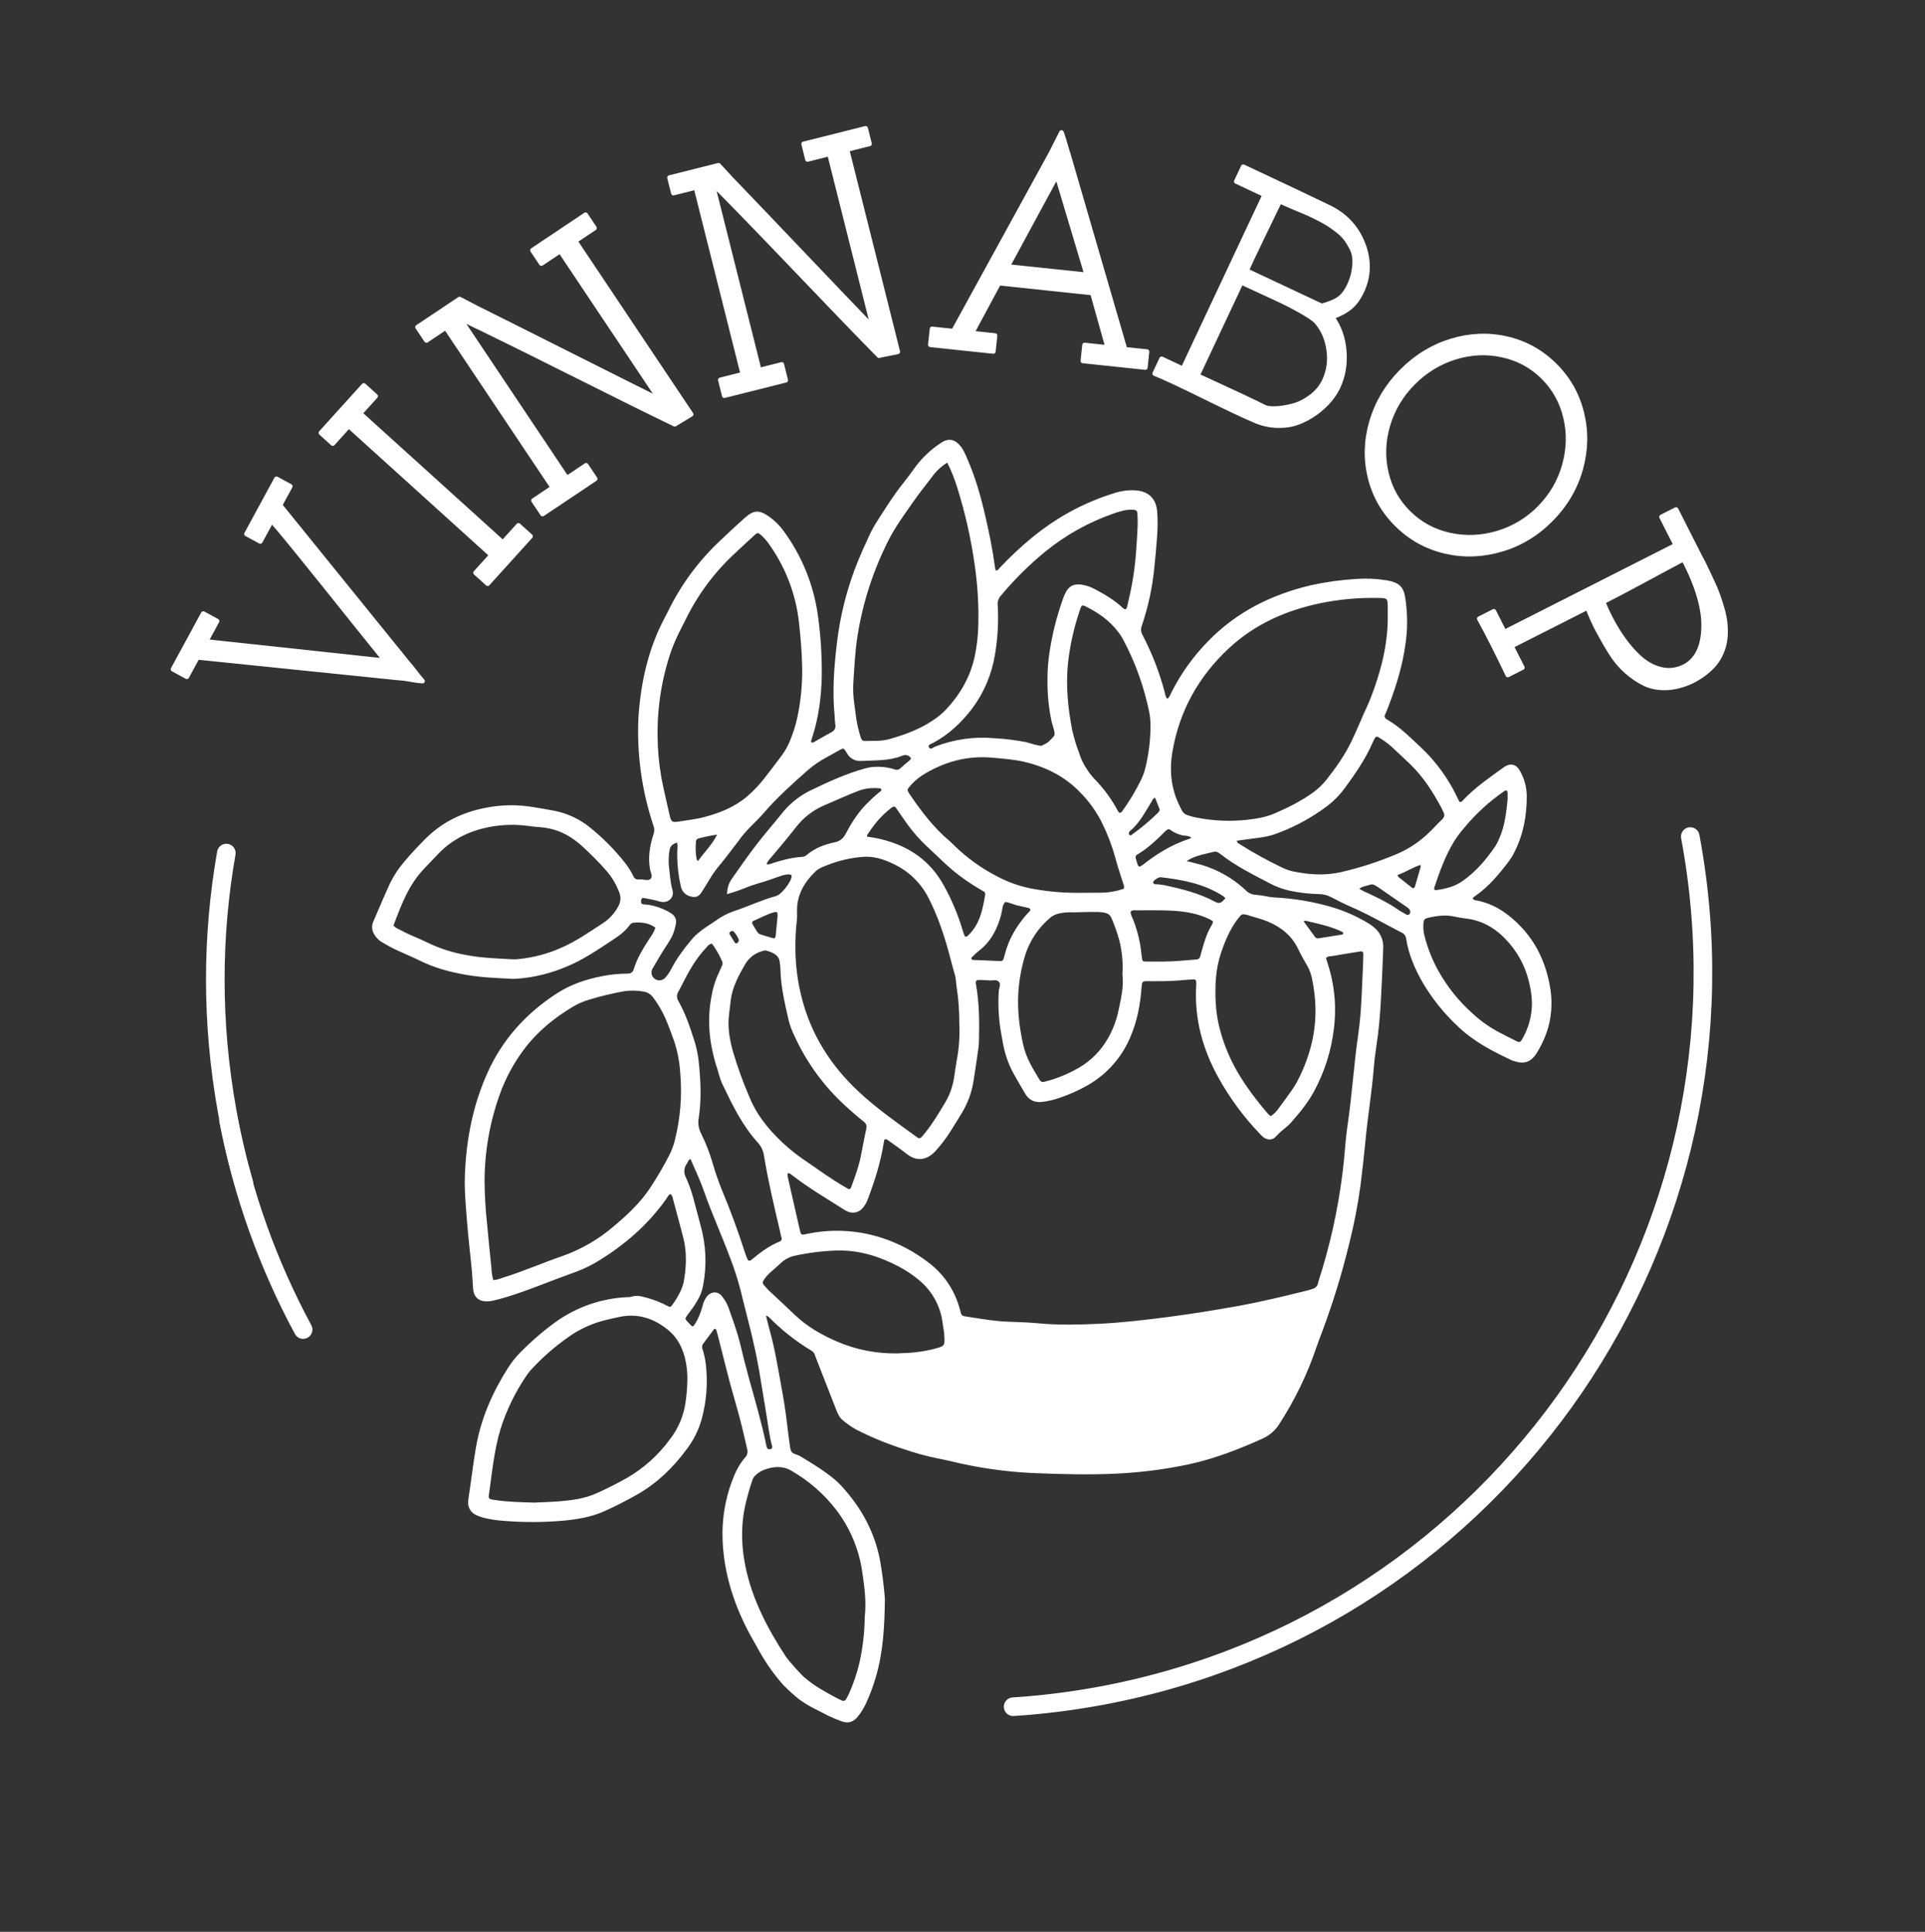
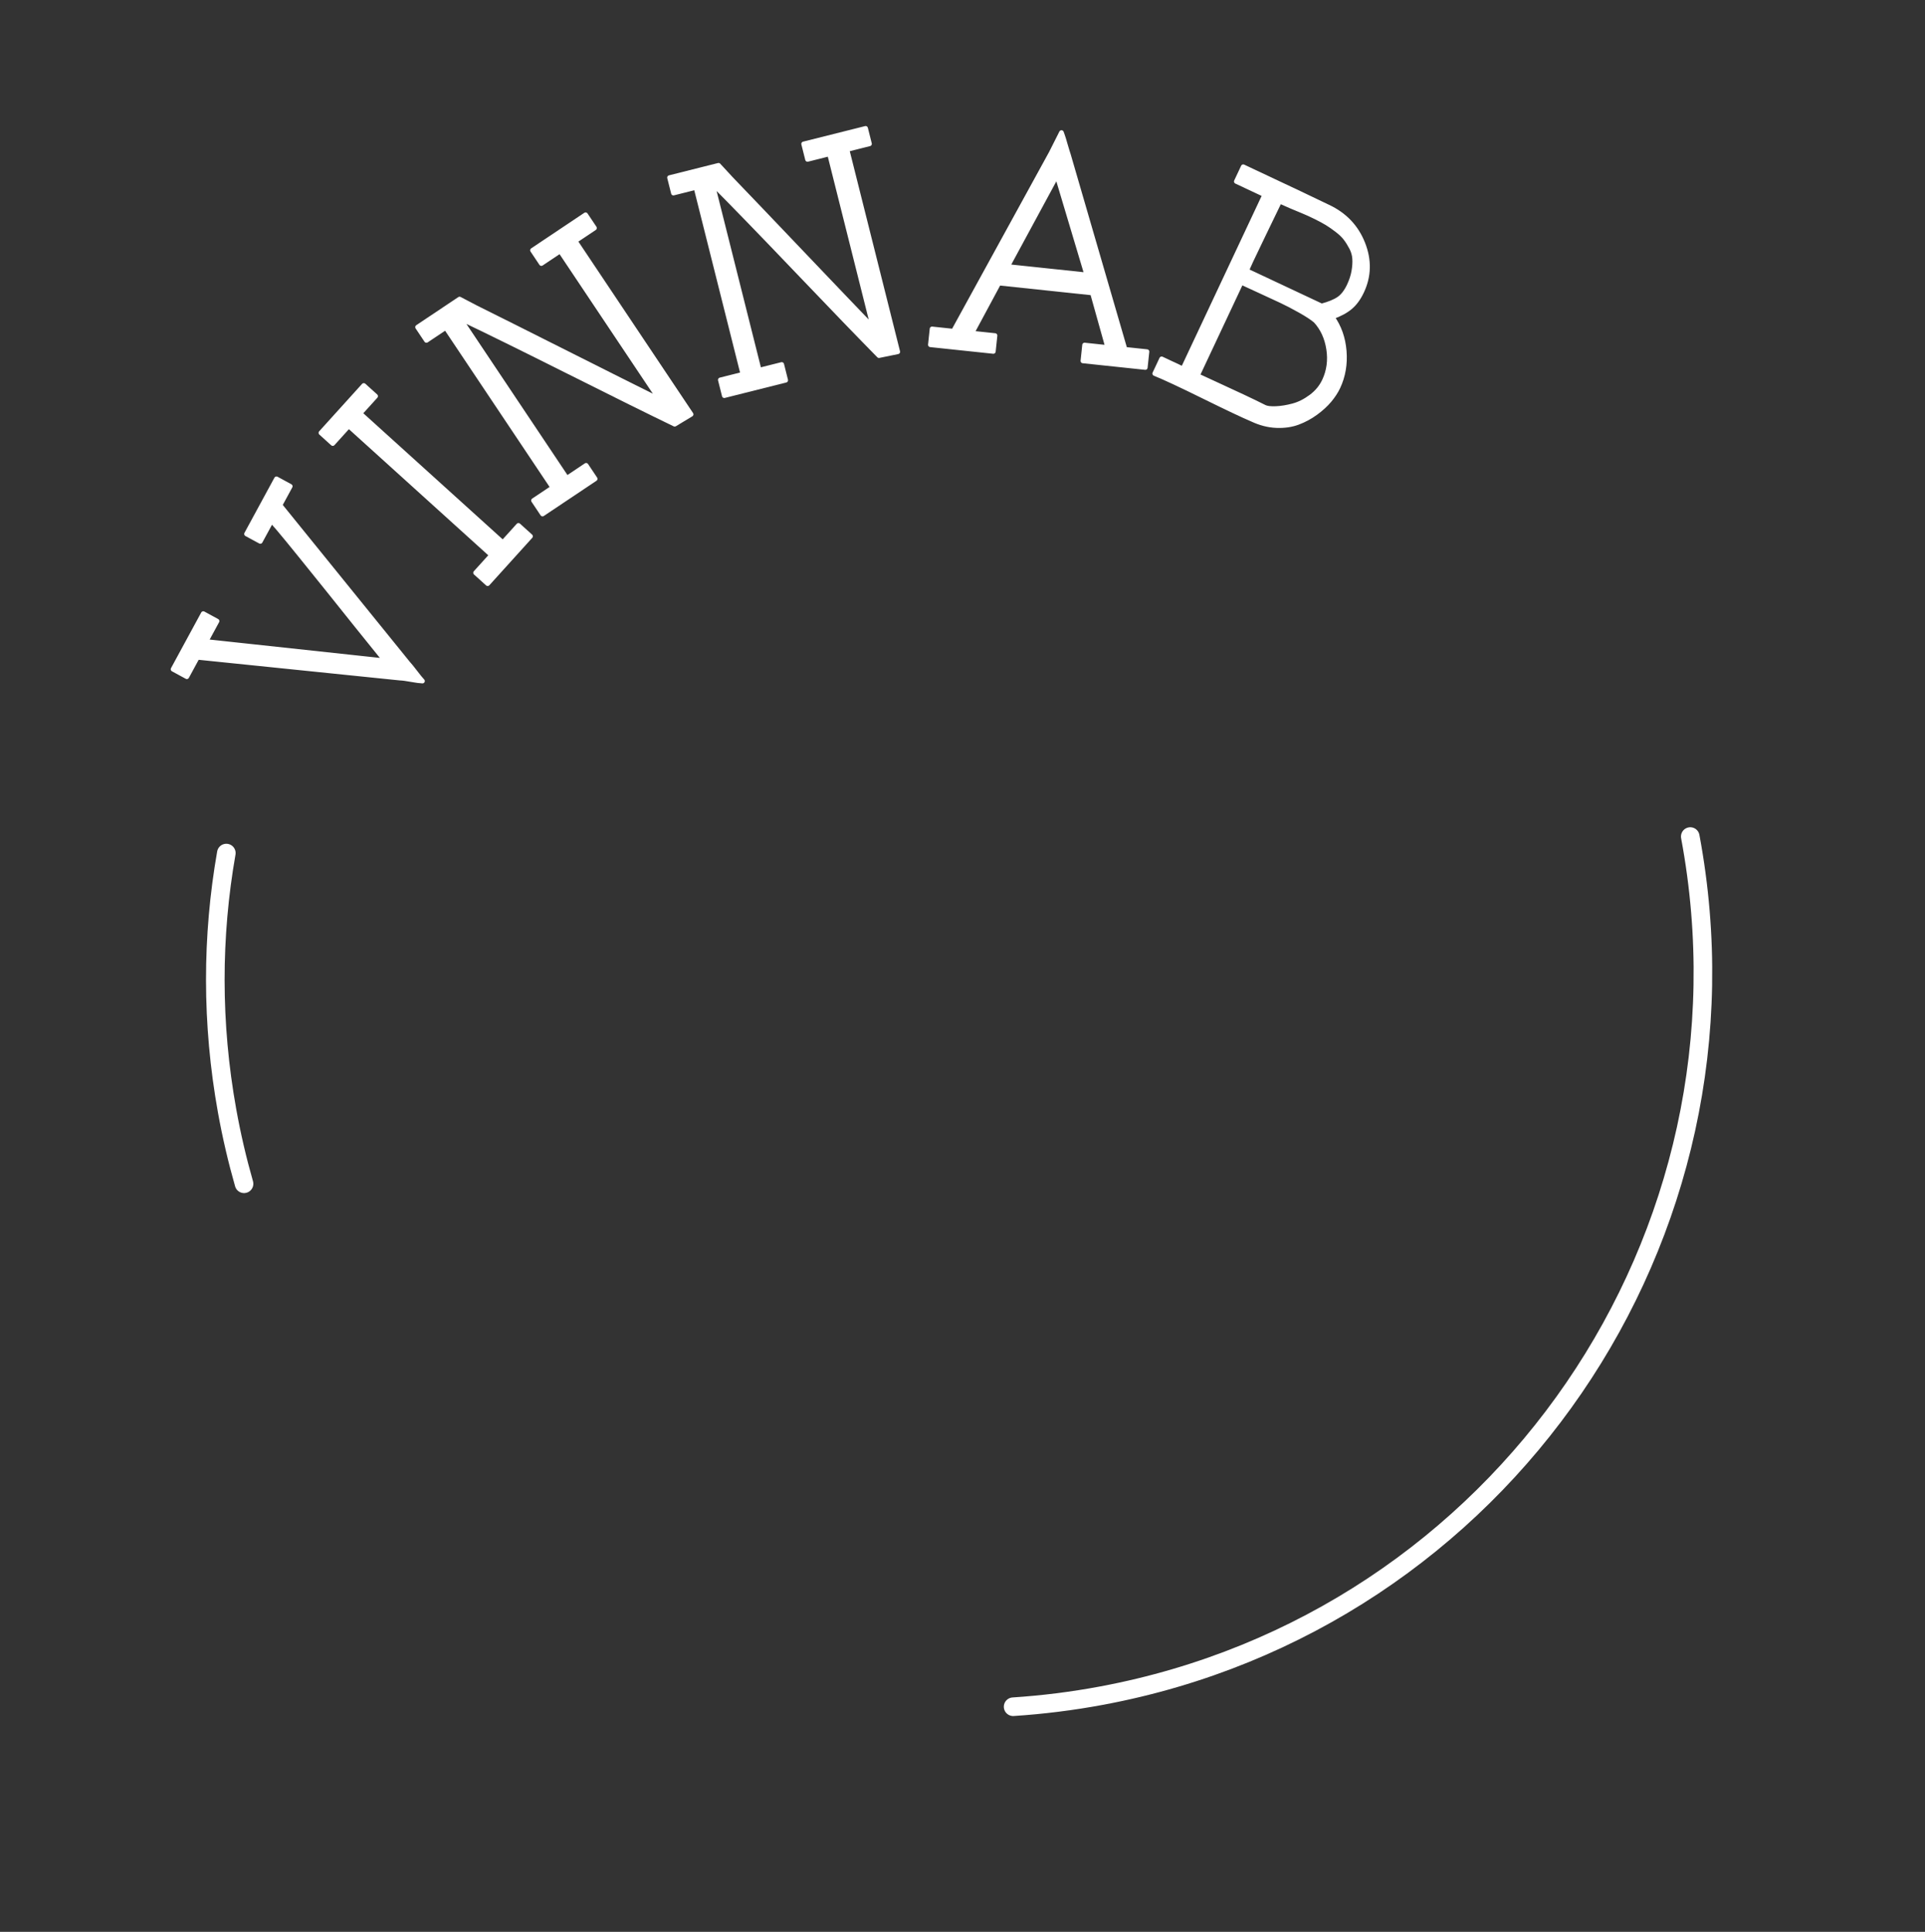
<svg xmlns="http://www.w3.org/2000/svg" xmlns:ns1="http://vectornator.io" height="100%" stroke-miterlimit="10" style="fill-rule:nonzero;clip-rule:evenodd;stroke-linecap:round;stroke-linejoin:round;" version="1.1" viewBox="0 0 207.091 207.818" width="100%" xml:space="preserve">
  <rect x="0" y="0" width="207.091" height="207.818" fill="#333333" stroke="none" />
  <defs />
  <g id="Layer-1" ns1:layerName="Layer 1">
    <g opacity="1" ns1:layerName="g">
      <path d="M18.617 71.995L20.1 72.8L21.233 70.713L43.028 72.947C43.307 72.956 43.711 73.01 44.239 73.107C44.767 73.204 45.171 73.257 45.45 73.266L45.45 73.266C45.27 73.074 45.01 72.755 44.671 72.31C44.332 71.865 44.072 71.546 43.893 71.354L30.121 54.346L31.225 52.313L29.742 51.508L26.52 57.44L28.003 58.245L29.197 56.048C29.218 55.965 30.247 57.181 32.282 59.697C34.318 62.214 36.351 64.746 38.381 67.294L41.44 71.089L22.158 69.01L23.351 66.814L21.868 66.008L18.617 71.995Z" fill="#ffffff" fill-rule="evenodd" opacity="1" stroke="#ffffff" stroke-linecap="round" stroke-linejoin="miter" stroke-width="0.5" ns1:layerName="path" />
      <path d="M34.523 46.565L35.797 47.718L37.517 45.817L52.881 59.717L51.162 61.617L52.46 62.791L57.072 57.693L55.774 56.519L54.097 58.373L38.732 44.473L40.41 42.619L39.135 41.466L34.523 46.565Z" fill="#ffffff" fill-rule="evenodd" opacity="1" stroke="#ffffff" stroke-linecap="round" stroke-linejoin="miter" stroke-width="0.5" ns1:layerName="path" />
      <path d="M44.92 35.193L45.875 36.621L47.953 35.232L59.471 52.454L57.392 53.844L58.365 55.299L64.028 51.512L63.055 50.057L60.977 51.447L49.46 34.224C52.328 35.589 56.251 37.521 61.23 40.019C66.208 42.516 69.993 44.39 72.583 45.64L74.35 44.572L61.877 25.921L63.955 24.531L62.999 23.102L57.285 26.924L58.24 28.352L60.266 26.997L70.967 42.999C68.752 41.899 65.454 40.245 61.071 38.038C56.688 35.832 53.389 34.178 51.174 33.078C50.058 32.496 49.48 32.193 49.44 32.17L44.92 35.193Z" fill="#ffffff" fill-rule="evenodd" opacity="1" stroke="#ffffff" stroke-linecap="round" stroke-linejoin="miter" stroke-width="0.5" ns1:layerName="path" />
      <path d="M72.027 19.106L72.446 20.773L74.87 20.164L79.917 40.258L77.492 40.867L77.919 42.565L84.526 40.905L84.1 39.208L81.675 39.817L76.628 19.722C78.869 21.973 81.913 25.113 85.76 29.141C89.607 33.169 92.54 36.208 94.558 38.257L96.581 37.845L91.116 16.084L93.54 15.475L93.122 13.808L86.454 15.482L86.873 17.149L89.237 16.556L93.926 35.226C92.211 33.444 89.661 30.776 86.277 27.223C82.893 23.669 80.343 21.002 78.629 19.22C77.774 18.296 77.331 17.817 77.301 17.781L72.027 19.106Z" fill="#ffffff" fill-rule="evenodd" opacity="1" stroke="#ffffff" stroke-linecap="round" stroke-linejoin="miter" stroke-width="0.5" ns1:layerName="path" />
      <path d="M114.193 14.26L113.08 16.468L102.569 35.625L100.27 35.382L100.089 37.091L106.864 37.807L107.044 36.098L104.558 35.835L107.453 30.453L117.522 31.518L119.164 37.38L116.678 37.117L116.497 38.826L123.21 39.536L123.391 37.827L121.029 37.577L114.944 16.665C114.914 16.557 114.87 16.421 114.814 16.258C114.758 16.095 114.681 15.836 114.582 15.48C114.484 15.123 114.394 14.831 114.314 14.603C114.233 14.374 114.193 14.26 114.193 14.26ZM113.707 18.859L116.911 29.568L108.396 28.668L113.707 18.859Z" fill="#ffffff" fill-rule="evenodd" opacity="1" stroke="#ffffff" stroke-linecap="round" stroke-linejoin="miter" stroke-width="0.5" ns1:layerName="path" />
      <path d="M133.747 17.937L133.003 19.521L136.058 20.956C136.058 20.956 133.125 27.197 127.26 39.68L124.969 38.603L124.225 40.187C125.251 40.6 127.011 41.421 129.506 42.651C132.001 43.881 133.739 44.703 134.718 45.117C135.585 45.525 136.448 45.746 137.306 45.781C138.165 45.816 138.935 45.706 139.619 45.452C140.302 45.198 140.942 44.854 141.537 44.42C142.132 43.986 142.627 43.533 143.021 43.063C143.414 42.592 143.722 42.12 143.944 41.649C144.502 40.461 144.724 39.167 144.611 37.767C144.497 36.368 144.065 35.146 143.312 34.102C144.144 33.802 144.799 33.448 145.278 33.04C145.758 32.632 146.166 32.07 146.502 31.354C147.282 29.694 147.319 27.974 146.614 26.192C145.909 24.411 144.661 23.099 142.869 22.258C141.822 21.743 138.782 20.302 133.747 17.937ZM145.145 30.716C144.835 31.376 144.467 31.853 144.04 32.148C143.614 32.442 142.994 32.697 142.179 32.913L134.118 29.125C134.213 28.825 134.782 27.602 135.825 25.456C136.868 23.31 137.482 22.04 137.668 21.644C137.951 21.776 138.361 21.958 138.897 22.187C139.434 22.416 139.877 22.601 140.225 22.741C140.573 22.882 141.005 23.079 141.519 23.332C142.033 23.585 142.451 23.81 142.772 24.007C143.094 24.205 143.45 24.452 143.839 24.75C144.228 25.048 144.534 25.341 144.755 25.63C144.976 25.918 145.187 26.253 145.388 26.635C145.588 27.017 145.703 27.41 145.731 27.815C145.76 28.219 145.731 28.672 145.645 29.173C145.56 29.673 145.393 30.188 145.145 30.716ZM133.533 30.37C133.778 30.485 134.403 30.773 135.407 31.233C136.41 31.693 137.219 32.067 137.831 32.355C138.444 32.643 139.124 32.997 139.87 33.417C140.617 33.836 141.171 34.2 141.533 34.508C142.279 35.32 142.747 36.333 142.935 37.55C143.123 38.766 142.969 39.902 142.473 40.958C142.154 41.637 141.676 42.212 141.04 42.684C140.404 43.157 139.757 43.48 139.1 43.654C138.442 43.829 137.832 43.928 137.269 43.951C136.705 43.974 136.301 43.928 136.056 43.813C135.33 43.448 134.551 43.071 133.722 42.681C132.892 42.291 131.99 41.873 131.014 41.426C130.039 40.979 129.306 40.641 128.815 40.41L133.533 30.37Z" fill="#ffffff" fill-rule="evenodd" opacity="1" stroke="#ffffff" stroke-linecap="round" stroke-linejoin="miter" stroke-width="0.5" ns1:layerName="path" />
-       <path d="M170.153 44.382C169.666 42.411 168.692 40.706 167.23 39.266C165.768 37.826 164.052 36.881 162.082 36.432C160.112 35.983 158.12 36.068 156.107 36.687C154.093 37.306 152.312 38.402 150.762 39.976C149.212 41.549 148.143 43.347 147.554 45.37C146.965 47.392 146.911 49.385 147.389 51.348C147.868 53.311 148.839 55.013 150.301 56.453C151.762 57.893 153.486 58.845 155.471 59.309C157.456 59.773 159.466 59.706 161.502 59.109C163.538 58.511 165.331 57.426 166.88 55.853C168.43 54.279 169.488 52.471 170.055 50.426C170.621 48.381 170.654 46.367 170.153 44.382ZM161.598 38.192C163.295 38.548 164.756 39.329 165.98 40.535C167.205 41.741 168.019 43.193 168.422 44.892C168.825 46.59 168.783 48.31 168.295 50.053C167.807 51.795 166.92 53.319 165.634 54.625C164.347 55.931 162.837 56.841 161.102 57.355C159.368 57.869 157.648 57.937 155.944 57.559C154.239 57.182 152.775 56.39 151.551 55.184C150.326 53.978 149.52 52.533 149.131 50.849C148.743 49.165 148.8 47.467 149.303 45.754C149.806 44.041 150.704 42.528 151.998 41.215C153.292 39.901 154.795 38.977 156.507 38.441C158.219 37.905 159.916 37.822 161.598 38.192Z" fill="#ffffff" fill-rule="evenodd" opacity="1" stroke="#ffffff" stroke-linecap="round" stroke-linejoin="miter" stroke-width="0.5" ns1:layerName="path" />
-       <path d="M182.513 59.163C182.513 59.163 181.779 57.713 180.309 54.814L178.748 55.606L180.288 58.644C180.288 58.644 174.138 61.762 161.836 67.997L160.706 65.767L159.145 66.559C160.001 68.11 161.023 70.126 162.211 72.607L163.772 71.816C163.772 71.816 163.381 71.045 162.599 69.502L170.794 65.349C171.115 66.213 171.5 67.064 171.947 67.9C172.394 68.736 172.855 69.53 173.33 70.282C173.804 71.034 174.358 71.688 174.99 72.243C175.622 72.799 176.276 73.238 176.953 73.56C177.631 73.883 178.405 74.027 179.276 73.995C180.147 73.962 181.056 73.729 182.004 73.295C182.599 72.993 183.123 72.657 183.578 72.287C184.032 71.916 184.398 71.532 184.676 71.135C184.953 70.737 185.17 70.312 185.325 69.859C185.481 69.407 185.577 68.95 185.611 68.488C185.646 68.027 185.639 67.552 185.59 67.063C185.54 66.574 185.447 66.09 185.309 65.611C185.171 65.132 185.017 64.644 184.847 64.146C184.676 63.649 184.476 63.16 184.245 62.682C184.014 62.203 183.792 61.732 183.58 61.267C183.368 60.802 183.139 60.352 182.895 59.915C182.725 59.581 182.598 59.33 182.513 59.163ZM181.255 71.678C180.4 72.111 179.532 72.218 178.65 72C177.768 71.781 176.95 71.308 176.196 70.581C175.442 69.853 174.75 68.995 174.121 68.007C173.491 67.018 172.935 65.933 172.454 64.752C173.55 64.197 175.18 63.335 177.345 62.168C179.509 61.001 180.768 60.328 181.121 60.149C182.628 63.029 183.347 65.496 183.279 67.551C183.211 69.606 182.537 70.981 181.255 71.678Z" fill="#ffffff" fill-rule="evenodd" opacity="1" stroke="#ffffff" stroke-linecap="round" stroke-linejoin="miter" stroke-width="0.5" ns1:layerName="path" />
    </g>
    <g opacity="1" ns1:layerName="path">
      <clipPath clip-rule="evenodd" id="ClipPath">
        <path d="M40.04 47.292L166.903 47.292L166.903 185.288L40.04 185.288L40.04 47.292Z" />
      </clipPath>
      <g clip-path="url(#ClipPath)">
-         <path d="M79.233 101.479C79.374 101.45 79.532 101.21 79.477 101.08C79.347 100.759 79.161 100.463 78.927 100.209C78.835 100.115 78.716 100.156 78.611 100.209C78.507 100.262 78.428 100.366 78.49 100.486C78.674 100.808 78.875 101.124 79.077 101.435C79.105 101.476 79.182 101.468 79.233 101.479ZM75.093 92.625C75.751 91.683 76.593 90.909 77.148 89.785C76.461 89.884 75.781 90.025 75.111 90.207C74.966 90.252 74.869 90.389 74.874 90.54C74.805 91.18 74.83 91.827 74.95 92.46C74.961 92.506 75.019 92.543 75.093 92.625M124.252 85.799C124.007 85.924 123.952 86.132 123.845 86.303C123.158 87.412 122.562 88.595 121.519 89.438C121.495 89.456 121.478 89.48 121.469 89.508C121.446 89.587 121.442 89.67 121.456 89.75C121.49 89.839 121.589 89.885 121.678 89.851C121.702 89.842 121.724 89.828 121.742 89.809C122.74 89.098 123.68 88.311 124.555 87.454C124.596 87.413 124.633 87.368 124.667 87.321C124.744 87.232 124.769 87.108 124.731 86.996C124.568 86.598 124.412 86.2 124.252 85.799M140.243 99.118C140.665 99.694 141.074 100.253 141.486 100.81C141.582 100.926 141.736 100.974 141.88 100.935C142.716 100.805 143.549 100.671 144.383 100.537C144.412 100.53 144.438 100.515 144.458 100.493C144.479 100.475 144.508 100.447 144.506 100.427C144.506 100.377 144.493 100.304 144.46 100.286C144.307 100.202 144.15 100.126 143.989 100.058C142.856 99.582 141.657 99.334 140.467 99.052C140.421 99.041 140.362 99.081 140.243 99.118M146.226 95.599C146.391 95.695 146.508 95.783 146.635 95.834C147.902 96.43 149.178 97.009 150.337 97.811C150.647 98.027 150.986 98.201 151.314 98.392C151.417 98.455 151.551 98.43 151.626 98.335C151.707 98.248 151.737 98.125 151.705 98.01C151.662 97.787 151.486 97.675 151.318 97.559C150.311 96.861 149.303 96.164 148.294 95.467C148.173 95.385 148.045 95.317 147.918 95.243C147.772 95.142 147.586 95.114 147.416 95.168C147.04 95.306 146.62 95.32 146.226 95.599M83.652 98.544L83.652 98.439C83.663 98.139 83.577 98.058 83.302 98.129C82.506 98.337 81.796 98.753 81.046 99.072C80.89 99.138 80.876 99.288 80.971 99.439C81.125 99.683 81.276 99.933 81.424 100.187C81.505 100.344 81.643 100.465 81.811 100.522C82.257 100.66 82.7 100.799 83.149 100.924C83.318 100.972 83.424 100.882 83.443 100.706C83.516 100.007 83.58 99.31 83.652 98.544M131.821 96.661C131.799 96.611 131.794 96.58 131.774 96.562C131.714 96.5 131.649 96.443 131.579 96.393C129.533 95.073 127.219 94.64 124.858 94.367C124.623 94.34 124.005 94.763 124.054 94.937C124.137 95.222 124.445 95.093 124.658 95.139C124.826 95.176 125.006 95.172 125.177 95.209C127.093 95.614 128.992 96.078 130.732 97.015C131.081 97.198 131.328 97.169 131.579 96.892C131.656 96.804 131.744 96.731 131.821 96.657L131.821 96.661ZM128.057 90.199C128.103 90.183 128.126 90.132 128.109 90.086C128.1 90.062 128.081 90.043 128.057 90.034C127.731 89.886 127.661 89.937 127.208 89.864C126.785 89.771 126.382 89.6 126.02 89.361C125.767 89.14 125.628 89.163 125.408 89.382C124.452 90.328 123.49 91.261 122.316 91.949C122.183 92.022 122.125 92.183 122.181 92.325C122.25 92.576 122.324 92.829 122.413 93.074C122.434 93.173 122.532 93.237 122.631 93.216C122.652 93.211 122.672 93.203 122.69 93.192C122.793 93.14 122.891 93.079 122.982 93.008C123.644 92.481 124.34 91.997 125.065 91.56C126.007 90.992 127.011 90.534 128.057 90.196L128.057 90.199ZM110.862 97.849C110.787 97.699 110.644 97.666 110.495 97.64C110.128 97.558 109.762 97.466 109.384 97.385C108.959 97.293 108.575 97.053 108.13 97.039C107.802 97.405 107.833 97.902 107.719 98.339C107.305 99.941 106.581 101.338 105.227 102.356C105.001 102.54 104.785 102.738 104.582 102.948C104.523 103.005 104.448 103.08 104.516 103.174C104.545 103.22 104.592 103.252 104.646 103.264C105.64 103.311 106.632 103.352 107.626 103.39C107.776 103.408 107.917 103.313 107.956 103.166C108.007 102.999 108.058 102.831 108.102 102.662C108.517 101.012 109.368 99.593 110.486 98.324C110.62 98.17 110.803 98.056 110.862 97.845L110.862 97.849ZM82.477 92.979C82.563 92.992 82.65 92.992 82.737 92.979C83.905 92.594 85.082 92.246 86.32 92.176C86.496 92.164 86.663 92.092 86.793 91.972C87.662 91.226 88.711 90.843 89.802 90.612C90.418 90.48 90.733 90.166 91.014 89.635C91.683 88.364 92.469 87.167 93.538 86.178C93.906 85.801 94.3 85.452 94.719 85.133C94.797 85.092 94.835 85.001 94.809 84.917C94.776 84.807 94.675 84.814 94.593 84.805C93.837 84.719 93.071 84.811 92.358 85.075C91.127 85.542 89.937 86.105 88.723 86.613C87.501 87.125 86.433 87.946 85.625 88.996C84.761 90.097 83.855 91.177 82.951 92.251C82.768 92.46 82.548 92.66 82.477 92.975L82.477 92.979ZM162.187 86.011L162.187 85.322C162.169 85.027 162.042 84.955 161.802 85.124C160.185 86.24 158.733 87.576 157.486 89.094C157.103 89.536 156.753 90.007 156.439 90.5C155.484 92.057 154.879 93.767 154.299 95.487C154.24 95.671 154.336 95.779 154.514 95.755C155.539 95.623 156.512 95.366 157.38 94.752C158.813 93.738 159.919 92.425 160.894 90.992C161.06 90.715 161.201 90.426 161.318 90.126C161.918 88.766 162.044 87.306 162.187 86.013L162.187 86.011ZM93.282 90.003C93.648 90.064 94.015 90.108 94.382 90.186C97.521 90.852 100.011 92.431 101.571 95.32C102.379 96.783 103.031 98.326 103.517 99.925C103.592 100.178 103.677 100.427 103.77 100.673C103.801 100.751 103.89 100.788 103.968 100.757C103.974 100.754 103.98 100.751 103.986 100.748C104.039 100.724 104.088 100.691 104.129 100.651C105.413 99.45 105.726 97.836 105.99 96.204C106.005 96.085 105.945 95.968 105.84 95.909C105.656 95.801 105.488 95.696 105.31 95.594C103.844 94.734 102.487 93.7 101.269 92.515C100.761 92.026 100.251 91.543 99.736 91.067C98.94 90.329 98.221 89.513 97.587 88.632C97.193 88.082 96.82 87.531 96.434 86.971C96.272 86.739 96.155 86.712 95.926 86.875C95.272 87.372 94.682 87.948 94.171 88.591C93.862 88.981 93.573 89.386 93.305 89.805C93.269 89.846 93.287 89.917 93.282 90.003M121.645 98.036C121.596 98.364 121.788 98.645 121.904 98.934C122.249 99.807 122.504 100.712 122.663 101.637C122.743 102.099 122.78 102.567 122.846 103.033C122.899 103.399 122.93 103.434 123.281 103.438C124.54 103.447 125.802 103.462 127.06 103.353L128.725 103.214C128.907 103.217 129.067 103.092 129.11 102.915C129.166 102.719 129.216 102.519 129.271 102.323C129.548 101.335 129.839 100.352 130.386 99.468C130.437 99.36 130.477 99.247 130.505 99.131C130.408 99.056 130.307 98.987 130.202 98.925C128.95 98.295 127.59 98.06 126.216 97.975C124.872 97.893 123.521 97.937 122.182 97.928C121.996 97.899 121.806 97.937 121.645 98.036M74.282 124.681C74.02 124.795 74.005 125.021 73.894 125.18C73.568 125.609 73.527 126.19 73.789 126.66C74.151 127.461 74.442 128.294 74.658 129.146C74.906 130.05 75.129 130.96 75.379 131.864C75.956 133.935 76.049 136.113 75.648 138.226C75.576 138.69 75.43 139.139 75.216 139.557C74.948 140.079 74.632 140.575 74.273 141.039C74.106 141.24 73.96 141.46 73.809 141.679C73.733 141.774 73.733 141.909 73.809 142.005C73.993 142.227 74.198 142.441 74.407 142.645C74.474 142.701 74.573 142.692 74.629 142.625C74.632 142.622 74.635 142.618 74.638 142.614C74.71 142.521 74.775 142.425 74.834 142.324C75.153 141.764 75.4 141.166 75.568 140.544C75.65 140.139 75.824 139.759 76.076 139.432C76.527 138.906 77.254 138.895 77.669 139.443C77.964 139.808 78.201 140.217 78.369 140.655C78.813 141.928 79.286 143.186 79.612 144.506C79.909 145.731 80.212 146.954 80.546 148.173C81.217 150.601 81.936 153.016 82.438 155.487C82.453 155.574 82.477 155.658 82.508 155.74C82.574 155.905 82.711 155.924 82.874 155.896C83.001 155.881 83.091 155.766 83.076 155.639C83.073 155.616 83.067 155.594 83.058 155.573C82.799 154.58 82.665 153.556 82.508 152.55C82.227 150.845 81.958 149.139 81.666 147.436C81.532 146.657 81.378 145.881 81.211 145.109C80.762 143.019 80.188 140.958 79.689 138.875C79.369 137.63 78.974 136.405 78.505 135.208C77.614 132.824 76.556 130.503 75.714 128.096C75.309 126.92 74.764 125.813 74.282 124.681M164.807 107.972C164.799 107.356 164.73 106.741 164.6 106.139C164.284 104.427 163.526 102.828 162.4 101.501C161.188 100.082 159.715 99.067 157.803 98.823C157.366 98.775 156.932 98.704 156.503 98.612C155.5 98.375 154.523 98.524 153.546 98.755C153.31 98.799 153.14 99.006 153.142 99.246C153.085 99.742 153.125 100.244 153.261 100.724C153.588 102.003 154.075 103.235 154.712 104.391C155.664 106.113 156.899 107.662 158.364 108.975C159.154 109.719 160.032 110.363 160.979 110.893C161.701 111.282 162.433 111.654 163.168 112.017C163.45 112.158 163.575 112.101 163.738 111.821C164.427 110.654 164.796 109.327 164.807 107.972M78.204 96.197C78.267 95.418 78.364 95.062 78.82 94.407C79.642 93.228 80.471 92.051 81.341 90.913C82.212 89.774 83.164 88.692 84.062 87.572C84.896 86.502 85.962 85.636 87.18 85.04C89.081 84.123 90.995 83.237 93.047 82.669C93.524 82.533 94.018 82.471 94.514 82.486C95.1 82.492 95.683 82.587 96.241 82.766C96.461 82.861 96.716 82.807 96.879 82.632C97.2 82.335 97.547 82.062 97.88 81.776C98.051 81.629 98.016 81.506 97.82 81.367C97.603 81.206 97.314 81.178 97.07 81.294C95.645 81.875 94.136 81.781 92.645 81.86C92.044 81.907 91.468 81.612 91.155 81.097C91.026 80.905 90.946 80.674 90.709 80.52C90.606 80.552 90.506 80.591 90.409 80.637C89.895 80.92 89.389 81.217 88.874 81.495C88.15 81.883 87.474 82.353 86.857 82.894C85.207 84.35 83.573 85.817 82.134 87.493C81.312 88.447 80.3 89.24 79.495 90.403C78.747 91.351 78.048 92.328 77.442 93.045C77.042 93.515 76.682 94.016 76.365 94.545C76.063 95.047 75.762 95.552 75.437 96.039C75.144 96.478 74.792 96.575 74.297 96.437C73.74 96.31 73.317 95.855 73.232 95.289C72.946 94.03 72.823 92.74 72.865 91.45C72.865 91.199 72.936 90.942 72.825 90.643C72.374 90.79 72.091 90.993 72.027 91.481C71.934 92.03 71.911 92.589 71.957 93.144C72.073 94.013 72.097 94.89 72.344 95.746C72.577 96.553 71.891 97.189 71.061 97.006C70.888 96.967 70.725 96.897 70.553 96.861C70.124 96.769 69.693 96.677 69.269 96.606C69.068 96.573 68.97 96.692 68.965 96.932C68.959 97.172 69.022 97.26 69.246 97.29C69.39 97.308 69.539 97.306 69.684 97.326C70.557 97.453 71.395 97.756 72.146 98.218C72.628 98.509 72.832 98.922 72.696 99.481C72.627 99.825 72.528 100.162 72.401 100.489C72.091 101.223 71.591 101.846 71.189 102.526C70.863 103.077 70.518 103.627 70.206 104.189C69.984 104.557 70.077 105.034 70.423 105.29C70.791 105.564 71.31 105.5 71.602 105.145C71.814 104.901 71.998 104.635 72.152 104.351C72.801 103.056 73.688 101.929 74.614 100.829C74.775 100.659 74.949 100.501 75.133 100.357C75.711 99.857 76.374 99.479 76.996 99.043C77.588 98.61 78.24 98.267 78.932 98.025C80.463 97.526 81.917 96.817 83.478 96.397C84.211 96.199 85.588 94.206 85.031 94.081C84.539 93.978 83.802 94.297 82.772 94.66C82.359 94.805 81.932 94.915 81.516 95.049C81.1 95.183 80.729 95.289 80.353 95.451C79.651 95.736 78.934 95.982 78.204 96.188L78.204 96.197ZM76.596 101.514C76.4 101.535 76.223 101.638 76.109 101.799C75.401 102.539 74.785 103.363 74.275 104.252C73.805 105.027 73.435 105.862 72.991 106.654C72.781 106.973 72.781 107.386 72.991 107.704C73.741 109.039 74.231 110.48 74.689 111.934C74.922 112.66 75.081 113.408 75.164 114.166C75.384 116.21 75.478 118.258 75.164 120.301C75.067 120.866 75.161 121.446 75.432 121.951C75.948 123.006 76.372 124.103 76.699 125.231C76.975 126.188 77.302 127.129 77.678 128.052C78.594 130.241 79.412 132.465 80.133 134.724C80.195 134.92 80.265 135.114 80.342 135.303C80.498 135.681 80.604 135.719 80.907 135.47C81.813 134.722 82.74 134.02 83.841 133.574C84.025 133.523 84.133 133.332 84.082 133.148C84.076 133.125 84.068 133.104 84.057 133.083C83.996 132.888 83.965 132.683 83.919 132.483C83.287 129.775 82.636 127.069 82.189 124.322C82.116 123.801 81.888 123.313 81.532 122.925C79.856 121.078 78.782 118.858 77.72 116.638C77.401 115.972 77.276 115.246 77.031 114.556C77.011 114.501 76.992 114.446 76.976 114.39C76.281 111.991 76.059 109.569 76.56 107.096C76.677 106.404 76.872 105.727 77.139 105.079C77.322 104.677 77.493 104.274 77.676 103.876C77.748 103.748 77.757 103.594 77.702 103.458C77.411 102.769 77.04 102.116 76.596 101.514M123.767 78.466C123.789 77.887 123.754 77.307 123.66 76.736C123.1 73.917 122.121 71.197 120.756 68.668C120.626 68.438 120.479 68.219 120.316 68.011C119.384 66.755 118.136 65.899 116.755 65.215C116.702 65.19 116.648 65.168 116.592 65.149C116.483 65.103 116.357 65.155 116.311 65.264C116.31 65.268 116.309 65.271 116.308 65.274C116.259 65.38 116.218 65.49 116.185 65.602C115.533 67.486 115.097 69.438 114.885 71.42C114.657 73.804 114.885 76.16 115.338 78.499C115.365 78.641 115.677 79.86 115.822 80.243C116.209 81.257 116.223 81.686 116.944 82.772C117.184 83.153 117.463 83.509 117.778 83.831C118.76 84.842 119.595 85.986 120.259 87.229C120.393 87.493 120.549 87.511 120.716 87.284C121.507 86.192 122.201 85.034 122.789 83.82C122.991 83.397 123.145 82.951 123.246 82.493C123.562 81.173 123.736 79.823 123.767 78.466M133.068 90.44C133.062 90.578 133.146 90.705 133.275 90.753C134.784 91.711 136.349 92.576 137.962 93.346C138.305 93.511 138.666 93.639 139.037 93.727C140.769 94.094 142.5 94.217 144.26 93.821C146.373 93.333 148.438 92.658 150.43 91.804C151.611 91.278 152.693 90.555 153.63 89.664C154.147 89.191 154.605 88.65 155.119 88.171C155.407 87.902 155.447 87.645 155.262 87.319C155.19 87.192 155.143 87.051 155.078 86.923C154.162 85.216 153.131 83.58 151.721 82.223C151.045 81.574 150.357 80.94 149.671 80.298C149.253 79.93 148.8 79.604 148.32 79.323C148.12 79.198 148.001 79.231 147.891 79.433C147.806 79.585 147.729 79.744 147.66 79.906C146.893 81.664 145.806 83.226 144.684 84.766C144.165 85.48 143.547 86.116 142.85 86.657C141.241 87.881 139.464 88.867 137.573 89.583C137.002 89.813 136.406 89.976 135.797 90.069C134.893 90.198 133.994 90.313 133.068 90.44M96.485 145.593C97.13 145.558 97.768 145.555 98.418 145.476C99.117 145.405 99.81 145.282 100.491 145.109C101.665 144.786 101.661 144.821 101.575 143.525C101.549 143.145 101.463 142.771 101.414 142.394C101.213 140.595 100.33 138.941 98.946 137.775C98.253 137.184 97.497 136.672 96.69 136.249C94.638 135.169 92.488 134.487 90.13 134.524C88.547 134.566 86.972 134.76 85.427 135.102C84.853 135.241 84.33 135.538 83.916 135.958C83.635 136.215 83.346 136.46 83.063 136.715C82.858 136.883 82.667 137.067 82.491 137.265C81.846 138.065 81.974 137.999 82.533 138.642C82.651 138.774 82.781 138.893 82.909 139.009C83.786 139.83 84.669 140.646 85.538 141.477C86.853 142.733 88.414 143.609 90.056 144.323C92.086 145.193 94.277 145.626 96.485 145.593M120.749 104.829C120.828 103.63 120.725 102.426 120.442 101.258C120.219 100.42 119.933 99.6 119.588 98.804C119.384 98.28 119.038 98.097 117.714 98.108C116.882 98.097 116.174 98.141 115.587 98.144C115.294 98.144 113.792 98.04 113.02 98.694C111.724 99.768 110.768 101.196 110.27 102.803C109.955 103.84 109.737 104.904 109.619 105.981C109.377 108.172 109.606 110.31 110.086 112.437C110.394 113.803 111.12 114.982 111.836 116.161C111.931 116.354 112.156 116.444 112.358 116.37C112.639 116.289 112.927 116.229 113.203 116.137C114.21 115.815 115.178 115.385 116.091 114.854C117.362 114.106 118.418 113.041 119.155 111.764C119.703 110.825 120.097 109.804 120.321 108.74C120.596 107.422 120.917 106.109 120.749 104.828L120.749 104.829ZM136.701 120.074C137.053 119.848 137.353 119.55 137.581 119.199C138.035 118.587 138.486 117.972 138.925 117.349C139.149 117.04 139.352 116.717 139.533 116.381C141.174 113.264 141.877 109.952 141.347 106.436C141.222 105.599 141.103 104.749 140.685 103.986C140.348 103.37 139.972 102.77 139.675 102.134C138.989 100.667 137.841 99.739 136.374 99.131C135.641 98.826 134.867 98.656 134.117 98.408C134.033 98.384 133.946 98.37 133.859 98.364C133.68 98.335 133.502 98.411 133.4 98.56C133.297 98.702 133.173 98.828 133.07 98.971C132.271 100.071 131.754 101.313 131.328 102.6C130.778 104.272 130.703 105.997 130.778 107.734C130.855 109.688 131.372 111.555 132.135 113.344C133.16 115.743 134.702 117.807 136.376 119.784C136.477 119.888 136.586 119.985 136.701 120.074M82.334 102.237C82.201 102.27 82.027 102.301 81.864 102.358C81.158 102.587 80.559 103.065 80.179 103.704C79.473 104.919 78.795 106.157 78.613 107.587C78.553 108.053 78.514 108.52 78.448 108.982C78.25 110.376 78.466 111.733 78.837 113.066C79.33 114.751 79.927 116.404 80.623 118.016C80.888 118.67 81.214 119.297 81.596 119.89C82.156 120.75 82.804 121.549 83.529 122.274C84.384 123.158 85.323 123.956 86.332 124.658C87.451 125.409 88.533 126.212 89.671 126.939C90.165 127.254 90.669 127.556 91.173 127.855C91.369 127.971 91.498 127.923 91.576 127.699C91.962 126.625 92.369 125.554 92.596 124.43C92.794 123.455 92.963 122.474 93.183 121.497C93.265 121.13 93.23 120.906 92.924 120.664C92.259 120.136 91.617 119.577 90.99 119.003C88.66 116.887 86.784 114.319 85.476 111.456C85.202 110.905 84.987 110.327 84.834 109.731C84.44 107.957 84.006 106.194 83.965 104.364C83.965 104.07 83.916 103.781 83.881 103.489C83.789 102.69 83.052 102.422 82.334 102.237M112.688 73.211C112.679 72.127 112.762 71.044 112.936 69.973C113.225 68.149 113.677 66.354 114.287 64.61C114.369 64.36 114.465 64.116 114.575 63.877C114.953 63.05 115.506 62.762 116.418 62.901C116.91 62.986 117.383 63.154 117.818 63.398C118.854 63.948 119.868 64.54 120.736 65.349C121.047 65.641 121.174 65.609 121.262 65.232C121.458 64.375 121.662 63.517 121.812 62.654C122.168 60.688 122.283 58.695 122.382 56.704C122.401 56.235 122.395 55.766 122.366 55.297C122.346 54.931 122.239 54.854 121.865 54.832C121.143 54.789 120.47 55.015 119.806 55.239C117.168 56.155 114.708 57.519 112.534 59.273C110.74 60.734 109.092 62.368 107.615 64.15C107.392 64.423 107.291 64.776 107.336 65.125C107.435 66.884 107.337 68.647 107.044 70.384C106.709 72.509 105.859 74.519 104.569 76.24C103.419 77.746 102.061 79.024 100.372 79.928C100.189 80.027 99.807 80.102 99.925 80.364C100.088 80.731 100.385 80.401 100.588 80.322C102.618 79.531 104.803 79.22 106.973 79.414C108.115 79.477 109.251 79.617 110.374 79.834C110.574 79.878 111.865 80.309 112.07 80.216C112.804 79.882 112.842 79.779 113.389 79.181C113.605 78.945 113.214 78.002 113.141 77.671C112.826 76.205 112.674 74.71 112.688 73.211M120.91 95.599C120.945 95.413 120.92 95.22 120.838 95.049C120.55 94.132 120.231 93.216 119.988 92.281C119.638 91.01 119.169 89.775 118.589 88.591C117.983 87.351 117.177 86.219 116.205 85.24C114.555 83.52 112.503 82.5 110.2 81.957C109.083 81.694 107.945 81.618 106.808 81.512C104.012 81.25 101.472 81.967 99.127 83.463C98.643 83.796 98.208 84.194 97.833 84.645C97.581 84.928 97.587 85.012 97.794 85.339C97.842 85.414 97.893 85.485 97.943 85.557C99.167 87.354 100.486 89.068 102.16 90.48C102.384 90.663 102.582 90.885 102.794 91.089C104.088 92.325 105.549 93.375 107.134 94.206C108.293 94.838 109.538 95.295 110.831 95.563C112.47 95.882 114.135 96.044 115.805 96.047C116.661 96.047 117.51 96.042 118.354 96.034C119.224 96.035 120.089 95.888 120.91 95.599M93.029 173.915C93.212 172.286 92.998 170.715 92.768 169.147C92.424 166.697 91.454 164.377 89.952 162.411C88.613 160.681 86.943 159.236 85.04 158.159C84.249 157.713 83.294 157.759 82.533 158.007C81.637 158.249 81.1 158.815 80.995 159.083C80.757 159.744 80.553 160.418 80.382 161.1C79.684 163.581 79.689 166.076 80.21 168.586C80.944 172.092 82.57 175.187 84.504 178.154C84.856 178.691 86.349 180.354 86.644 180.537C87.731 181.454 88.723 181.962 89.932 182.628C90.137 182.739 90.352 182.837 90.566 182.932C90.721 183.021 90.918 182.968 91.007 182.814C91.011 182.808 91.014 182.801 91.017 182.794C91.138 182.593 91.247 182.386 91.345 182.173C91.81 181.127 92.179 180.041 92.446 178.927C92.819 177.282 93.014 175.602 93.029 173.915M42.331 99.56C42.551 99.837 42.842 99.926 43.095 100.058C44.043 100.587 45.075 100.937 46.042 101.426C47.337 102.048 48.711 102.488 50.127 102.732C51.801 103.058 53.501 103.108 55.197 103.199C55.431 103.204 55.666 103.191 55.899 103.161C57.447 102.998 58.959 102.591 60.38 101.956C61.975 101.267 63.389 100.266 64.839 99.327C65.531 98.882 66.099 98.27 66.49 97.546C66.781 97.071 66.826 96.485 66.609 95.971C66.267 95.064 65.754 94.232 65.098 93.518C64.299 92.621 63.451 91.769 62.558 90.964C61.53 90.047 60.389 89.382 59.025 89.112C58.739 89.055 58.45 89.014 58.16 88.989C57.751 88.958 57.344 88.921 56.937 88.866C55.485 88.658 54.008 88.697 52.569 88.98C50.495 89.393 48.689 90.275 47.208 91.793C46.676 92.343 46.159 92.893 45.633 93.443C43.951 95.187 43.156 97.389 42.331 99.56M101.905 49.766C101.258 50.168 100.697 50.695 100.255 51.315C99.54 52.245 98.81 53.165 98.142 54.126C97.257 55.409 96.331 56.656 95.625 58.042C93.967 61.286 92.83 64.77 92.257 68.367C92.002 69.962 91.921 71.57 91.817 73.178C91.747 74.085 91.785 74.996 91.928 75.894C92.007 76.356 92.051 76.823 92.112 77.287C92.223 77.982 92.386 78.667 92.6 79.337C92.666 79.552 92.783 79.719 93.019 79.713C93.925 79.688 94.842 79.755 95.728 79.499C97.336 79.033 98.9 78.472 100.312 77.526C100.852 77.178 101.349 76.769 101.795 76.306C103.304 74.686 104.375 72.823 104.851 70.655C105.095 69.51 105.229 68.343 105.249 67.172C105.295 65.087 105.172 63.002 104.883 60.938C104.485 58.061 103.849 55.223 102.981 52.452C102.696 51.529 102.336 50.63 101.905 49.766M57.518 161.641C58.323 161.6 59.322 161.58 60.314 161.494C61.629 161.38 62.934 161.197 64.165 160.647C65.288 160.143 66.388 159.588 67.465 158.982C69.272 157.934 70.84 156.521 72.069 154.833C72.957 153.694 73.534 152.343 73.743 150.914C73.863 150.103 73.931 149.286 73.949 148.466C73.959 147.822 73.905 147.177 73.787 146.543C73.521 145.148 72.946 143.93 71.809 143.021C70.283 141.801 68.585 141.259 66.638 141.669C66.152 141.772 65.665 141.877 65.182 141.999C63.926 142.301 62.728 142.808 61.638 143.501C60.049 144.556 58.588 145.792 57.285 147.185C57.022 147.461 56.784 147.76 56.575 148.08C55.409 149.805 54.495 151.689 53.862 153.674C53.141 156.045 52.93 158.502 52.578 160.937C52.547 161.151 52.672 161.259 52.862 161.303C52.978 161.331 53.095 161.34 53.211 161.358C54.573 161.569 55.95 161.602 57.518 161.644L57.518 161.641ZM70.742 79.13C70.749 80.627 70.883 82.121 71.141 83.595C71.411 85.032 71.763 86.455 72.08 87.885C72.104 87.97 72.134 88.053 72.168 88.135C72.223 88.308 72.386 88.424 72.568 88.421C72.714 88.421 72.86 88.409 73.004 88.384C73.921 88.228 74.869 88.135 75.771 87.895C77.451 87.449 79.055 86.816 80.399 85.654C81.065 85.079 81.674 84.44 82.216 83.747C82.85 82.94 83.461 82.117 84.081 81.299C84.45 80.805 84.754 80.265 84.985 79.693C85.311 78.908 85.57 78.097 85.757 77.267C86.155 75.433 86.336 73.557 86.296 71.68C86.263 70.096 86.125 68.521 85.953 66.946C85.616 63.93 84.518 61.05 82.761 58.576C82.498 58.187 82.185 57.833 81.831 57.525C81.565 57.3 81.481 57.287 81.231 57.514C80.474 58.206 79.719 58.9 78.974 59.606C76.801 61.632 75.022 64.043 73.727 66.717C73.525 67.14 73.287 67.546 73.091 67.973C72.764 68.629 72.472 69.302 72.218 69.99C71.205 72.929 70.706 76.021 70.742 79.13M149.295 66.337L149.295 65.369C149.282 64.353 149.281 64.342 148.281 64.326C146.167 64.28 144.055 64.473 141.985 64.902C138.338 65.675 135.017 67.137 132.243 69.702C128.972 72.733 126.893 76.435 126.134 80.835C125.793 82.81 125.965 84.748 126.851 86.591C127.32 87.57 127.294 87.581 128.345 87.874C128.459 87.906 128.574 87.929 128.69 87.95C130.476 88.302 132.305 88.386 134.115 88.197C135.168 88.076 136.211 87.913 137.185 87.48C137.962 87.135 138.741 86.785 139.48 86.371C140.659 85.711 141.816 84.994 142.669 83.916C143.688 82.632 144.644 81.286 145.364 79.803C145.731 79.04 146.079 78.266 146.407 77.482C146.741 76.675 147.141 75.89 147.464 75.071C148.547 72.258 149.308 69.377 149.295 66.337M103.203 110.106C103.212 108.783 103.114 107.461 102.91 106.153C102.838 105.722 102.862 105.282 102.726 104.853C102.501 104.12 102.323 103.386 102.125 102.653C101.557 100.557 100.876 98.513 99.877 96.569C99.072 94.991 97.767 93.724 96.166 92.964C95.077 92.424 93.927 92.059 92.695 92.187C91.437 92.297 90.202 92.589 89.028 93.052C88.571 93.236 88.082 93.401 87.719 93.755C86.499 94.945 85.693 96.322 85.746 98.098C85.761 98.362 85.756 98.626 85.733 98.889C85.606 99.994 85.552 101.106 85.573 102.218C85.592 103.888 85.805 105.549 86.208 107.169C87.194 111.183 89.297 114.54 92.293 117.36C94.241 119.194 96.43 120.719 98.584 122.29C98.631 122.326 98.679 122.358 98.729 122.388C98.856 122.475 99.028 122.452 99.127 122.334C99.285 122.162 99.433 121.981 99.58 121.797C100.37 120.811 101.007 119.723 101.659 118.645C102.171 117.791 102.508 116.843 102.651 115.856C102.739 115.277 102.814 114.696 102.917 114.12C103.171 112.798 103.267 111.451 103.203 110.106M53.066 137.709C53.394 137.682 53.716 137.603 54.02 137.474C56.234 136.792 58.358 135.859 60.547 135.105C62.57 134.385 64.441 133.295 66.064 131.889C67.531 130.657 68.915 129.357 69.973 127.745C70.699 126.643 71.365 125.502 71.97 124.329C72.227 123.835 72.429 123.313 72.572 122.775C73.195 120.356 73.399 117.849 73.175 115.361C73.105 114.22 72.886 113.092 72.526 112.006C72.232 111.177 71.933 110.356 71.58 109.545C71.237 108.766 70.806 108.027 70.296 107.345C70.046 106.977 69.654 106.73 69.214 106.665C68.548 106.551 67.868 106.537 67.197 106.623C65.9 106.854 64.617 107.163 63.356 107.549C62.763 107.718 62.194 107.964 61.666 108.282C59.627 109.488 57.815 110.976 56.389 112.866C55.274 114.344 54.39 115.982 53.767 117.725C52.693 120.714 52.139 123.865 52.129 127.041C52.143 128.625 52.236 130.207 52.41 131.781C52.553 133.329 52.71 134.874 52.868 136.42C52.882 136.856 52.949 137.289 53.066 137.709M84.735 126.205C84.723 126.32 84.723 126.435 84.735 126.55C85.157 128.437 85.585 130.323 86.019 132.208C86.05 132.351 86.09 132.492 86.134 132.632C86.166 132.751 86.281 132.829 86.404 132.815C86.576 132.797 86.747 132.745 86.919 132.712C88.822 132.329 90.778 132.299 92.691 132.624C95.243 133.079 97.652 134.131 99.719 135.694C101.406 136.903 102.634 138.648 103.203 140.644C103.258 140.842 103.326 141.037 103.37 141.237C103.407 141.445 103.586 141.598 103.797 141.603C105.42 141.853 107.035 142.153 108.682 142.192C109.767 142.221 110.853 142.273 111.933 142.375C114.043 142.559 116.15 142.502 118.26 142.405C120.752 142.287 123.226 141.992 125.697 141.671C128.169 141.35 130.63 140.951 133.081 140.512C135.676 140.05 138.241 139.421 140.8 138.785C140.942 138.749 141.077 138.69 141.217 138.648C141.511 138.577 141.736 138.34 141.791 138.043C141.921 137.533 142.099 137.034 142.249 136.528C143.388 132.736 144.166 128.845 144.574 124.907C144.699 123.653 144.77 122.391 144.957 121.144C145.445 117.873 145.641 114.556 146.12 111.273C146.47 108.861 146.503 106.423 146.626 103.993C146.648 103.553 146.662 103.113 146.668 102.673C146.668 102.394 146.578 102.306 146.285 102.36C145.299 102.514 144.317 102.676 143.336 102.847C143.116 102.886 142.863 102.833 142.656 103.055C142.68 103.148 142.702 103.26 142.738 103.368C143.546 105.704 143.808 108.194 143.503 110.647C143.225 113.012 142.501 115.302 141.369 117.397C140.698 118.642 139.801 119.729 138.866 120.785C138.665 120.999 138.45 121.199 138.222 121.383C137.897 121.629 137.594 121.905 137.318 122.206C136.933 122.674 136.383 122.692 135.905 122.329C135.769 122.217 135.643 122.094 135.527 121.962C133.799 120.161 132.31 118.145 131.097 115.963C129.397 112.908 128.483 109.635 128.684 106.104C128.693 105.928 128.693 105.753 128.684 105.577C128.686 105.462 128.593 105.367 128.478 105.366C128.471 105.366 128.464 105.366 128.457 105.367C128.195 105.364 127.933 105.377 127.672 105.405C126.504 105.517 125.332 105.566 124.159 105.554C122.652 105.576 122.912 105.315 122.754 106.85C122.571 108.733 122.138 110.546 121.288 112.246C120.344 114.118 118.874 115.673 117.059 116.722C116.092 117.275 115.073 117.734 114.017 118.092C113.409 118.308 112.779 118.456 112.138 118.535C111.335 118.636 110.699 118.363 110.283 117.644C109.866 116.925 109.412 116.177 109.01 115.435C108.479 114.452 108.108 113.391 107.91 112.292C107.822 111.802 107.727 111.315 107.646 110.825C107.426 109.431 107.36 108.017 107.45 106.608C107.472 106.271 107.714 105.875 107.45 105.605C107.186 105.335 106.777 105.502 106.432 105.469C106.087 105.436 105.73 105.427 105.378 105.422C105.026 105.416 104.923 105.511 104.995 105.904C105.361 107.908 105.361 109.938 105.317 111.955C105.314 112.218 105.295 112.482 105.26 112.743C105.094 113.904 104.927 115.066 104.74 116.227C104.555 117.479 104.119 118.68 103.456 119.758C103.051 120.404 102.671 121.066 102.253 121.704C101.77 122.472 101.217 123.195 100.603 123.864C99.817 124.692 98.727 125.07 97.548 124.137C96.929 123.645 96.274 123.198 95.632 122.732C95.495 122.631 95.361 122.499 95.159 122.576C95.136 122.63 95.117 122.685 95.104 122.742C94.789 124.87 94.147 126.907 93.394 128.913C93.269 129.276 93.083 129.615 92.844 129.914C92.452 130.421 91.763 130.592 91.18 130.327C91.046 130.269 90.916 130.199 90.793 130.118C88.936 128.941 87.042 127.82 85.293 126.482C85.133 126.359 84.989 126.187 84.735 126.205M152.819 93.045C151.952 93.309 151.21 93.846 150.353 94.12C150.39 94.224 150.394 94.303 150.432 94.329C150.909 94.715 151.389 95.1 151.873 95.476C152.046 95.61 152.18 95.542 152.24 95.306C152.422 94.687 152.602 94.069 152.779 93.45C152.839 93.316 152.844 93.163 152.794 93.025C152.858 93.051 152.871 93.038 152.834 92.99L152.819 93.045ZM127.652 92.625C128.112 92.744 128.385 92.82 128.675 92.887C130.683 93.368 132.529 94.368 134.029 95.786C134.314 96.081 134.704 96.251 135.115 96.259C135.553 96.299 135.988 96.365 136.418 96.456C136.649 96.498 136.881 96.528 137.115 96.545C139.313 96.652 141.489 97.032 143.593 97.678C144.878 98.089 146.109 98.652 147.26 99.356C147.463 99.475 147.653 99.614 147.828 99.771C148.476 100.299 148.839 101.1 148.809 101.936C148.786 102.609 148.764 103.284 148.731 103.953C148.61 106.412 148.547 108.876 148.237 111.324C148.096 112.459 147.896 113.588 147.806 114.727C147.592 117.419 147.141 120.081 146.89 122.767C146.739 124.373 146.558 125.974 146.356 127.575C146.07 129.666 145.666 131.74 145.148 133.787C144.36 137.035 143.376 140.232 142.201 143.36C142.007 143.881 141.798 144.398 141.622 144.926C140.647 147.819 139.316 150.579 137.658 153.142C137.234 153.839 136.613 154.395 135.874 154.739C133.275 155.907 130.631 156.939 127.833 157.539C125.307 158.07 122.742 158.4 120.164 158.524C117.171 158.672 114.181 158.586 111.19 158.469C108.141 158.33 105.114 157.891 102.151 157.159C101.723 157.057 101.293 156.976 100.867 156.892C99.633 156.636 98.417 156.301 97.226 155.889C95.463 155.328 93.748 154.624 92.101 153.782C91.59 153.496 91.108 153.16 90.663 152.779C90.306 152.493 90.13 152.09 89.968 151.679C89.268 149.876 88.564 148.074 87.856 146.274C87.781 146.09 87.713 145.888 87.636 145.698C87.573 145.532 87.455 145.393 87.302 145.304C85.615 144.291 84.065 143.067 82.689 141.66C82.599 141.603 82.503 141.557 82.401 141.525C82.537 142.06 82.645 142.54 82.779 143.013C83.412 145.249 83.749 147.541 84.174 149.816C84.477 151.431 84.662 153.061 84.86 154.691C84.879 154.836 84.897 154.983 84.922 155.126C84.985 155.473 84.976 155.859 85.139 156.149C85.302 156.439 85.751 156.455 86.056 156.637C87.312 157.392 88.568 158.151 89.706 159.081C89.957 159.285 90.193 159.506 90.414 159.741C92.697 162.178 94.224 164.991 94.754 168.32C94.937 169.452 95.079 170.583 95.174 171.723C95.188 171.84 95.195 171.958 95.196 172.075C95.159 174.895 95.024 177.705 94.215 180.435C93.929 181.42 93.566 182.382 93.131 183.312C92.906 183.789 92.625 184.239 92.295 184.652C91.815 185.253 91.226 185.449 90.502 185.158C90.006 184.979 89.52 184.774 89.046 184.544C87.673 183.81 87.266 183.715 85.991 182.826C85.388 182.344 84.814 181.825 84.275 181.273C83.301 180.175 82.446 178.976 81.727 177.697C81.308 176.922 80.852 176.168 80.443 175.387C78.862 172.327 77.865 169.1 77.735 165.638C77.653 163.52 77.987 161.406 78.716 159.417C79.061 158.472 79.486 157.563 80.146 156.809C80.393 156.559 80.481 156.192 80.373 155.858C80.19 155.086 80.029 154.312 79.834 153.545C79.589 152.579 79.341 151.613 79.057 150.658C78.391 148.408 77.865 146.123 77.275 143.855C77.207 143.598 77.143 143.343 77.069 143.089C77.051 143.002 76.965 142.946 76.878 142.965C76.848 142.971 76.821 142.985 76.8 143.006C76.413 143.523 76.033 144.044 75.643 144.557C75.52 144.726 75.497 144.947 75.58 145.139C75.748 145.671 75.866 146.217 75.934 146.77C76.163 148.757 76.007 150.77 75.476 152.698C75.147 153.86 74.602 154.948 73.87 155.907C72.428 157.867 70.716 159.528 68.591 160.75C67.445 161.408 66.268 162 65.067 162.548C63.576 163.228 61.983 163.465 60.371 163.608C58.323 163.775 56.265 163.775 54.218 163.608C53.485 163.564 52.758 163.454 52.045 163.28C51.76 163.211 51.484 163.111 51.221 162.983C50.639 162.721 50.292 162.112 50.365 161.477C50.402 161.069 50.479 160.665 50.538 160.258C50.765 158.692 50.952 157.121 51.229 155.561C51.779 152.506 53.002 149.741 54.656 147.144C55.034 146.549 55.475 145.995 55.972 145.494C57.144 144.3 58.412 143.206 59.764 142.221C62.019 140.604 64.693 139.674 67.465 139.542C67.612 139.55 67.758 139.538 67.901 139.506C68.464 139.304 69.002 139.447 69.539 139.596C70.333 139.806 71.1 140.109 71.823 140.498C72.088 140.643 72.155 140.619 72.331 140.364C72.702 139.872 73.016 139.339 73.266 138.776C73.389 138.51 73.483 138.231 73.547 137.945C73.835 136.345 73.914 134.739 73.508 133.143C73.142 131.724 72.755 130.312 72.375 128.897C72.357 128.719 72.265 128.558 72.122 128.451C71.888 128.552 71.807 128.789 71.675 128.976C69.643 131.854 67.023 134.078 64.011 135.863C63.166 136.338 62.279 136.731 61.359 137.036C58.989 137.89 56.667 138.884 54.251 139.603C53.831 139.73 53.403 139.836 52.967 139.933C52.767 139.977 52.562 139.999 52.356 139.997C51.464 139.997 50.952 139.5 50.89 138.598C50.842 137.896 50.811 137.194 50.745 136.493C50.585 134.828 50.378 133.169 50.25 131.502C50.121 129.836 49.955 128.169 50.011 126.495C50.143 122.644 50.858 118.928 52.446 115.398C54.056 111.813 56.583 109.03 59.858 106.896C61.356 105.919 63.008 105.354 64.751 105.016C65.643 104.837 66.55 104.745 67.46 104.74C67.826 104.74 68.063 104.641 68.18 104.257C68.547 103.038 69.227 101.971 69.911 100.909C70.167 100.572 70.369 100.196 70.509 99.796C69.816 99.281 69.022 99.191 68.193 99.257C68.013 99.27 67.849 99.363 67.746 99.51C67.261 100.196 66.587 100.671 65.901 101.122C64.286 102.187 62.689 103.284 60.879 104.015C59.283 104.691 57.592 105.113 55.866 105.266C55.633 105.292 55.398 105.304 55.164 105.301C53.466 105.213 51.762 105.159 50.083 104.859C48.376 104.554 46.713 104.116 45.145 103.331C44.072 102.796 42.936 102.383 41.881 101.806C41.597 101.65 41.317 101.492 41.041 101.325C40.743 101.141 40.492 100.89 40.308 100.592C40.011 100.177 39.952 99.637 40.15 99.167C40.743 97.796 41.317 96.417 41.942 95.058C42.338 94.238 42.837 93.471 43.427 92.777C44.16 91.892 44.943 91.067 45.75 90.252C47.571 88.419 49.784 87.37 52.296 86.89C53.941 86.569 55.629 86.542 57.283 86.811C58.092 86.945 58.902 87.073 59.707 87.233C61.098 87.52 62.398 88.14 63.497 89.039C64.869 90.144 66.112 91.399 67.205 92.781C67.572 93.24 67.888 93.738 68.145 94.266C68.229 94.493 68.455 94.634 68.695 94.609L68.879 94.609C69.255 94.583 69.722 94.793 69.979 94.552C70.272 94.283 69.979 93.841 69.924 93.483C69.709 92.2 69.898 90.968 70.303 89.757C70.412 89.462 70.412 89.137 70.303 88.841C69.043 85.078 68.494 81.114 68.684 77.15C68.939 73.428 69.72 69.839 71.479 66.515C71.629 66.231 71.779 65.945 71.921 65.655C73.309 62.832 75.199 60.285 77.498 58.138C78.369 57.309 79.249 56.487 80.148 55.688C81.098 54.848 81.694 54.835 82.739 55.576C83.34 55.999 83.867 56.519 84.297 57.114C86.323 59.87 87.608 63.099 88.028 66.493C88.308 68.588 88.433 70.7 88.404 72.814C88.348 75.05 88.063 77.254 87.356 79.391C87.31 79.526 87.279 79.667 87.242 79.801C87.396 79.964 87.528 79.849 87.644 79.785C88.208 79.473 88.758 79.134 89.33 78.839C89.747 78.624 89.963 78.355 89.851 77.861C89.817 77.6 89.799 77.337 89.796 77.073C89.528 74.458 89.719 71.851 90.025 69.258C90.377 66.195 91.145 63.194 92.308 60.338C92.675 59.443 93.075 58.561 93.483 57.685C93.712 57.179 93.974 56.689 94.268 56.218C95.203 54.764 96.113 53.284 97.202 51.935C97.66 51.363 98.088 50.765 98.518 50.173C99.263 49.187 100.172 48.337 101.206 47.661C102.004 47.111 102.673 47.217 103.295 47.952C103.643 48.361 103.845 48.854 104.052 49.337C104.93 51.33 105.519 53.418 106.003 55.534C106.421 57.333 106.79 59.142 107.033 60.976C107.052 61.112 107.085 61.245 107.109 61.365C107.378 61.385 107.448 61.192 107.562 61.071C109.797 58.719 112.243 56.632 115.101 55.065C116.645 54.218 118.272 53.534 119.956 53.022C120.657 52.8 121.392 52.708 122.126 52.749C123.561 52.835 124.383 53.629 124.494 55.076C124.556 56.013 124.547 56.954 124.467 57.89C124.386 58.972 124.289 60.052 124.175 61.132C123.966 63.234 123.518 65.305 122.839 67.305C122.708 67.632 122.734 68 122.91 68.305C123.925 70.249 124.722 72.299 125.288 74.418C125.356 74.665 125.354 74.948 125.595 75.171C125.835 74.988 125.91 74.706 126.033 74.462C127.056 72.443 128.383 70.593 129.97 68.978C133.026 65.828 136.789 63.963 141.017 62.962C142.621 62.608 144.251 62.38 145.89 62.282C146.974 62.201 148.064 62.25 149.136 62.426C149.194 62.435 149.253 62.443 149.319 62.454C150.522 62.692 151.012 63.143 151.182 64.346C151.368 65.565 151.42 66.8 151.338 68.03C151.125 70.78 150.368 73.386 149.389 75.942C149.273 76.242 149.154 76.543 149.022 76.838C148.912 77.008 148.961 77.235 149.131 77.345C149.142 77.352 149.154 77.359 149.165 77.364L149.24 77.412C150.652 78.23 151.774 79.396 152.955 80.494C154.185 81.669 155.242 83.013 156.092 84.486C156.435 85.06 156.707 85.678 157.009 86.263C157.247 86.318 157.339 86.142 157.451 86.024C158.735 84.68 160.262 83.63 161.762 82.552C162.471 82.04 163.109 82.185 163.527 82.948C163.994 83.77 164.243 84.698 164.25 85.643C164.25 87.748 163.883 89.785 162.913 91.681C162.744 92.023 162.545 92.349 162.319 92.656C161.269 94.035 160.17 95.372 158.725 96.373C158.608 96.454 158.474 96.523 158.434 96.679C158.535 96.786 158.672 96.851 158.819 96.863C160.718 97.209 162.231 98.26 163.535 99.602C165.279 101.397 166.285 103.586 166.729 106.045C167.013 107.519 166.958 109.038 166.568 110.488C166.284 111.476 165.861 112.42 165.312 113.289C164.719 114.254 163.977 114.5 162.906 114.159C162.821 114.135 162.738 114.107 162.657 114.072C160.555 113.088 158.513 112.032 156.809 110.387C155.352 109.022 154.095 107.459 153.076 105.743C152.222 104.257 151.543 102.706 151.276 101.003C151.252 100.71 151.072 100.452 150.804 100.33C148.971 99.397 147.207 98.353 145.316 97.545C144.583 97.233 143.89 96.859 143.184 96.501C142.795 96.297 142.362 96.188 141.923 96.184C140.867 96.163 139.815 96.043 138.782 95.827C138.006 95.661 137.258 95.384 136.561 95.005C134.742 94.052 132.894 93.137 131.277 91.862C131.062 91.694 130.848 91.564 130.553 91.639C129.759 91.839 128.946 91.978 128.193 92.325C128.064 92.387 127.943 92.466 127.652 92.625" fill="#ffffff" fill-rule="evenodd" opacity="1" stroke="none" ns1:layerName="path" />
-       </g>
+         </g>
    </g>
-     <path d="M32.607 143.027C28.875 136.11 26.132 128.549 24.585 120.515" fill="none" opacity="1" stroke="#ffffff" stroke-linecap="round" stroke-linejoin="miter" stroke-width="2" ns1:layerName="path" />
    <path d="M26.254 127.346C25.524 124.794 24.914 122.181 24.433 119.512C22.73 110.063 22.779 100.705 24.348 91.769M181.838 89.993C189.876 132.992 161.534 174.367 118.535 182.405C115.341 183.002 112.155 183.398 108.992 183.603" fill="none" opacity="1" stroke="#ffffff" stroke-linecap="round" stroke-linejoin="miter" stroke-width="2" ns1:layerName="path" />
  </g>
</svg>